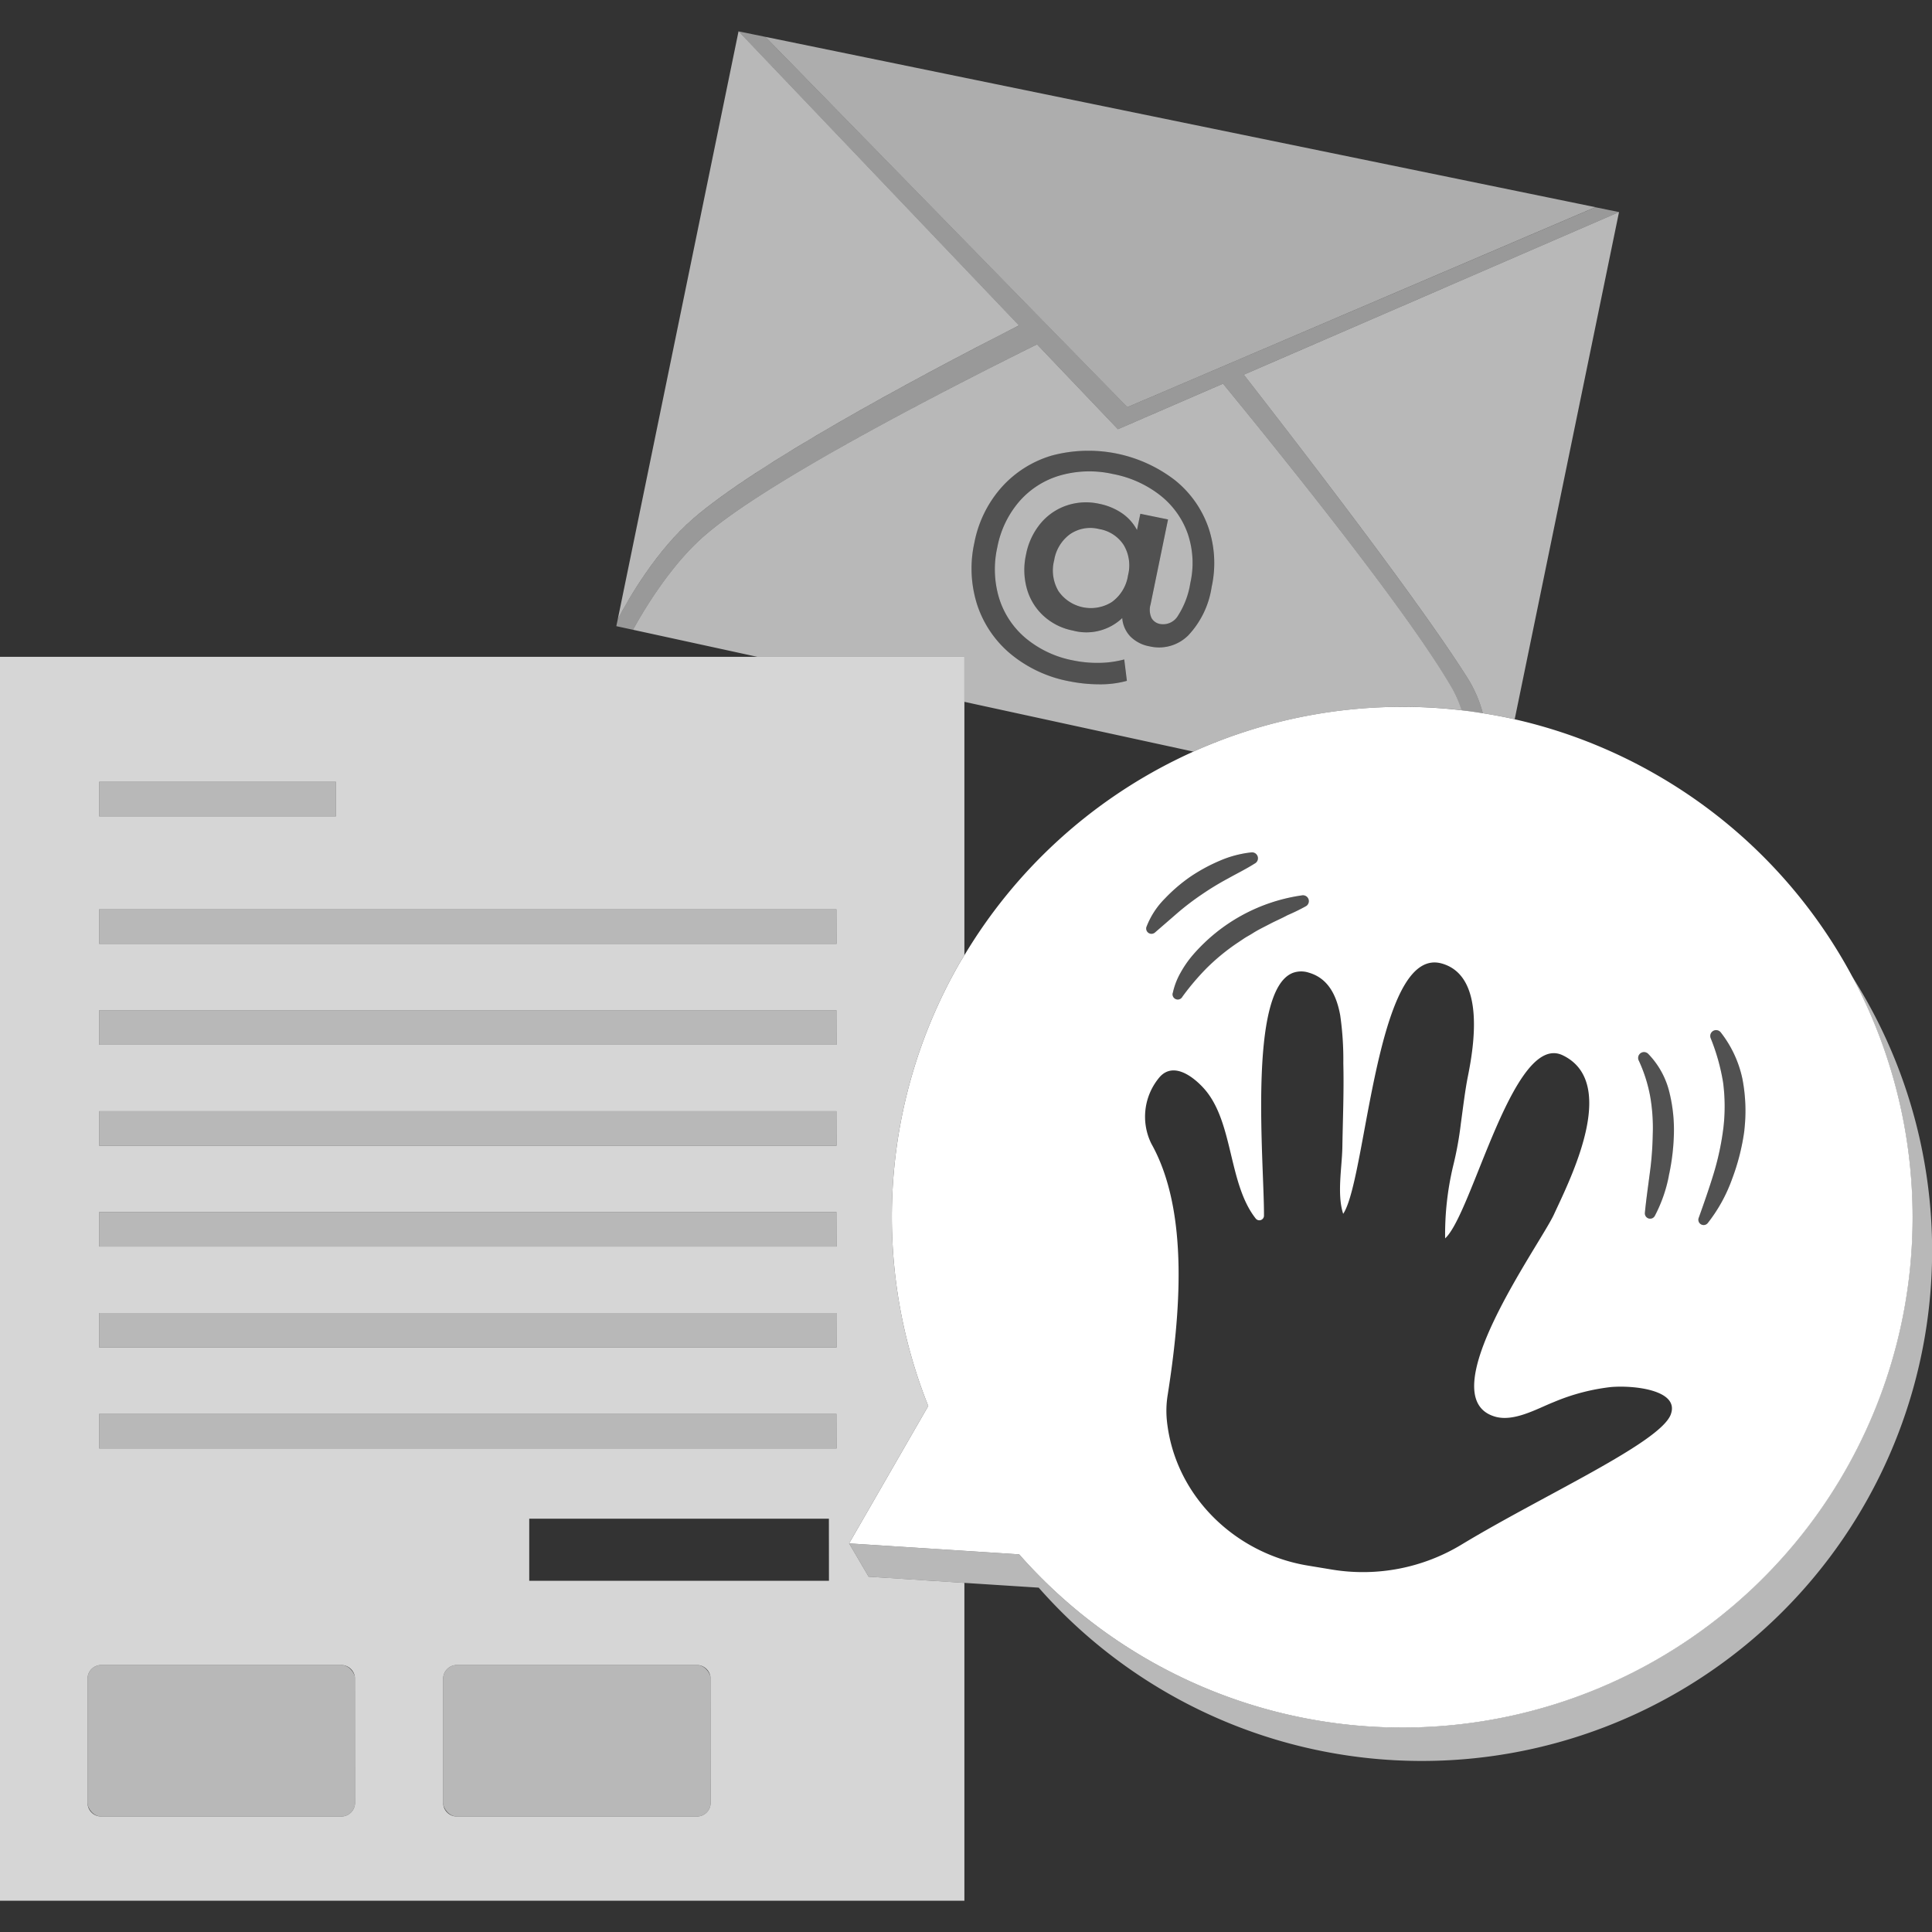
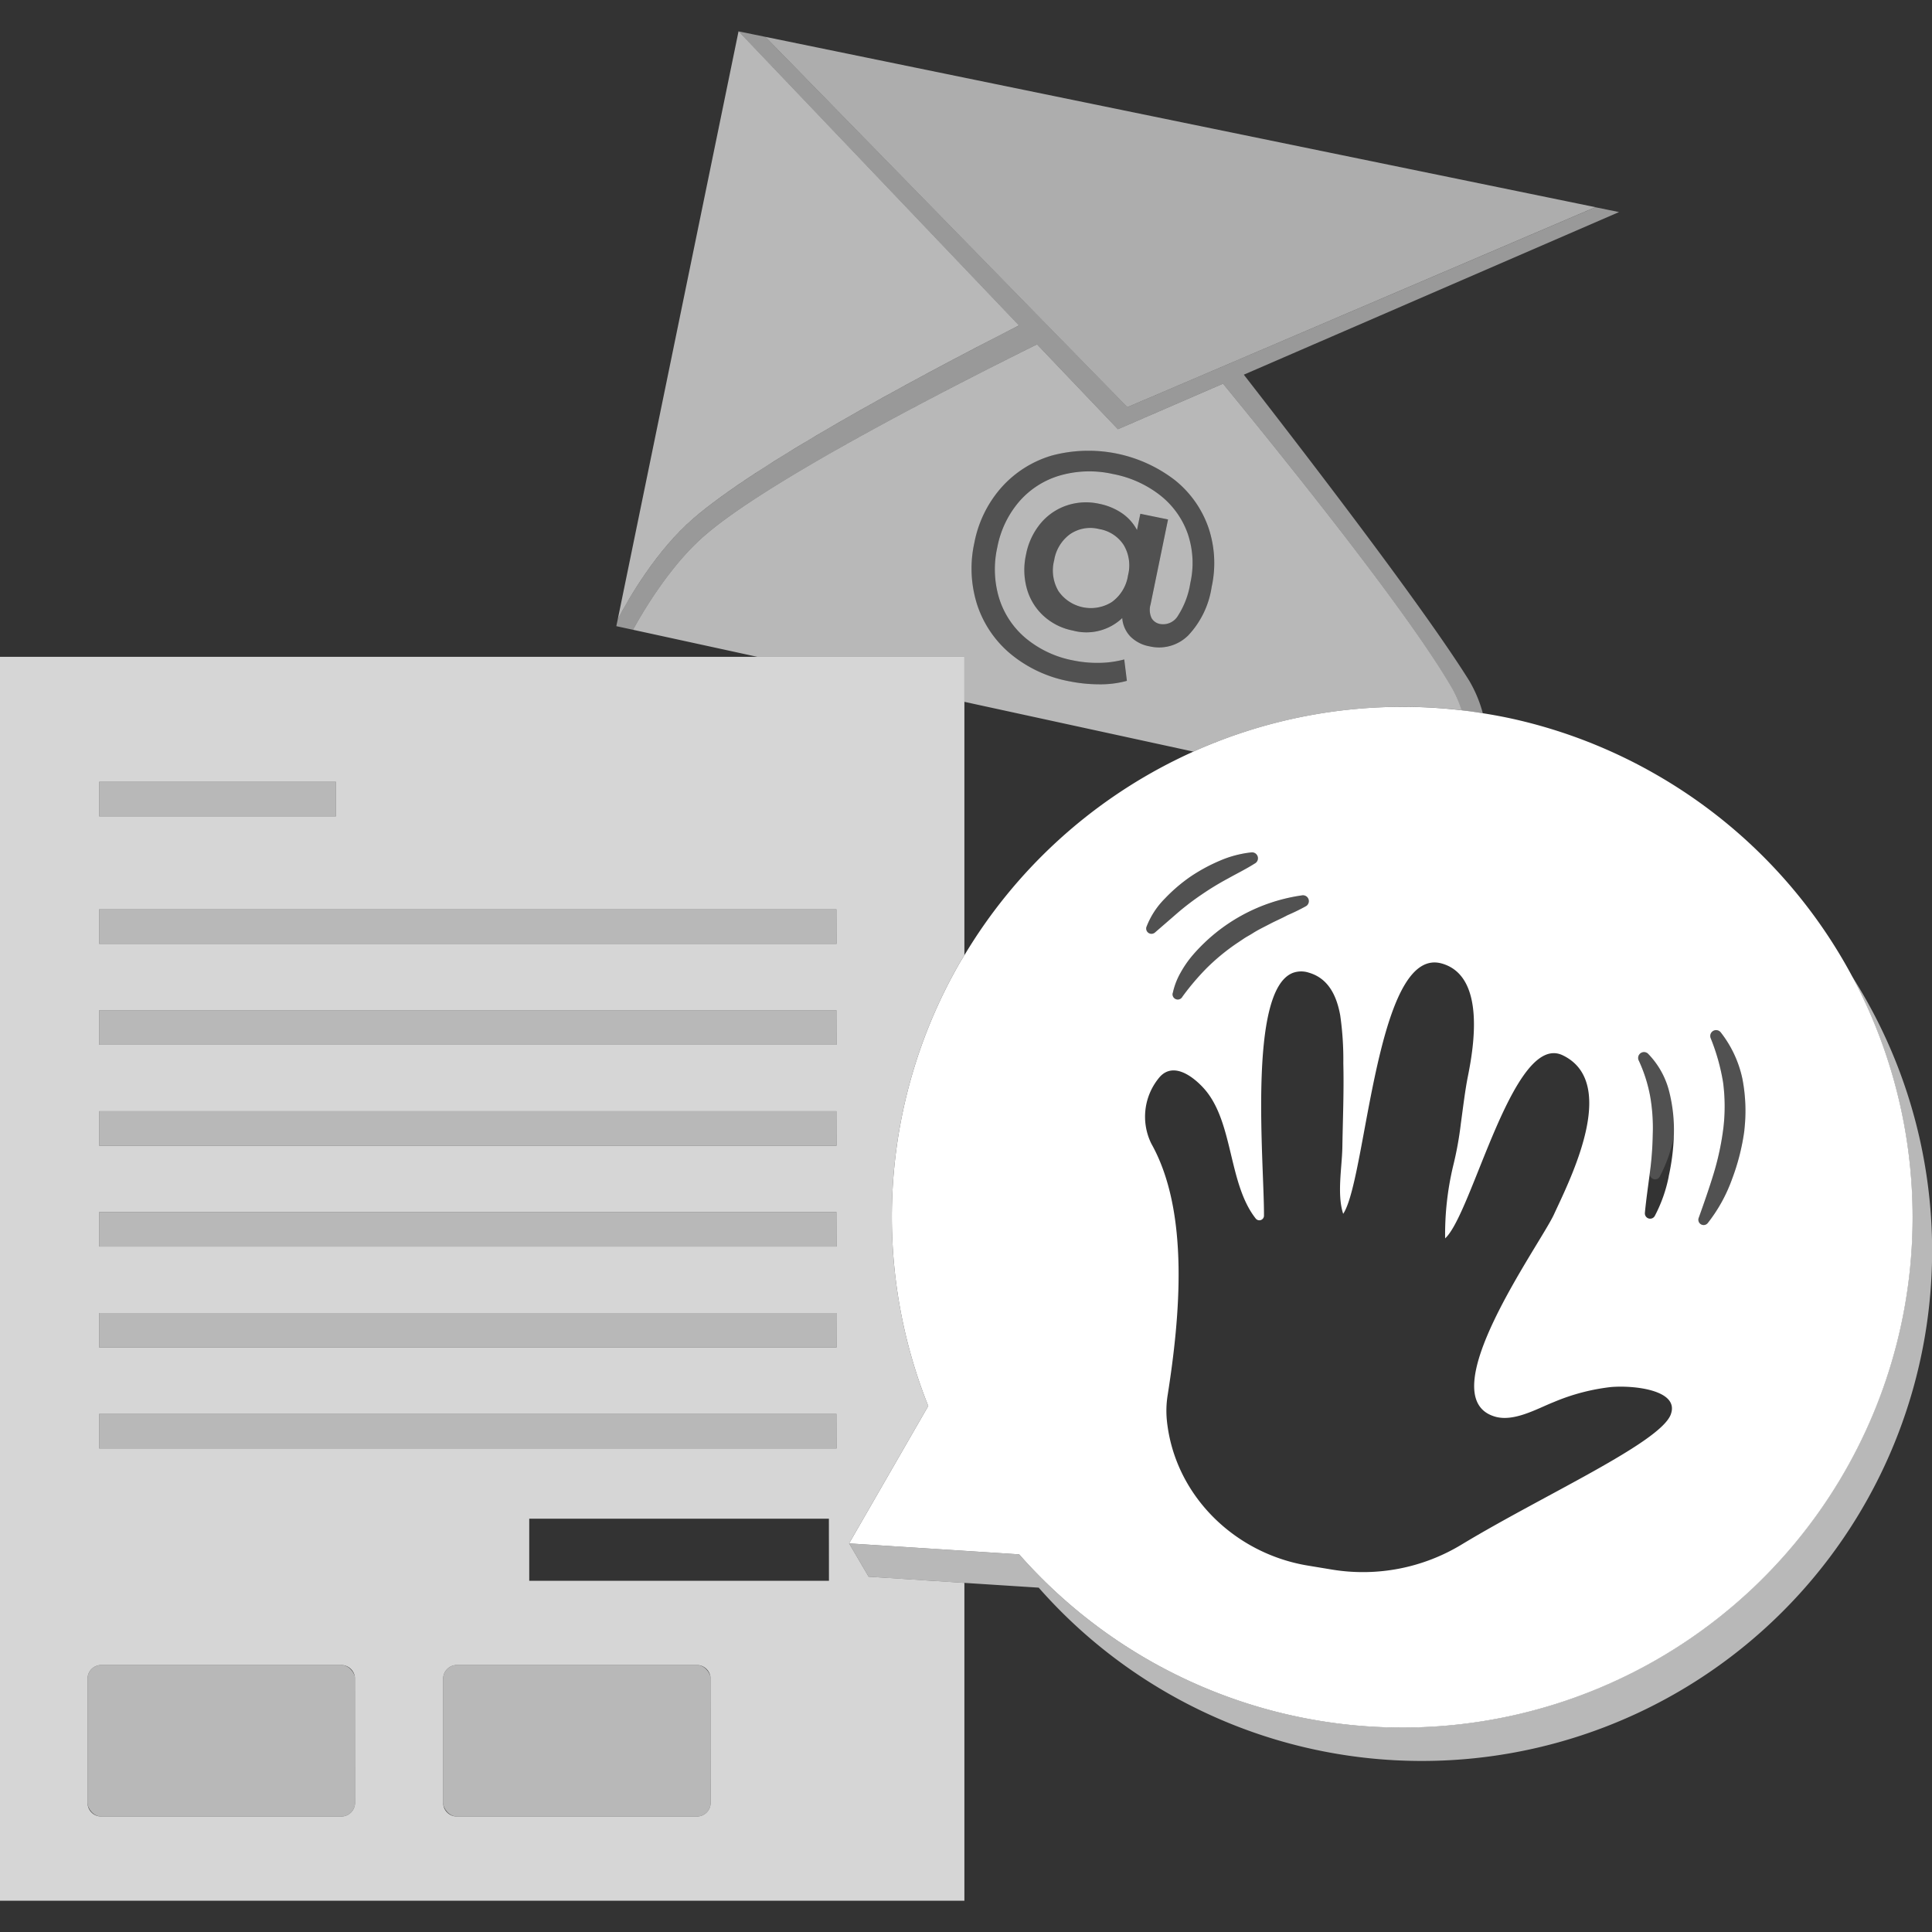
<svg xmlns="http://www.w3.org/2000/svg" viewBox="0 0 300 300">
  <rect x="0" y="0" width="300" height="300" fill="#333333" stroke="none" />
  <g fill="#fff">
    <path d="m 257.28 120.34 a 79.21 79.21 0 0 0 -22.08 -8.65 c -1.65 -.37 -3.3 -.68 -4.95 -.94 -1.1 -.18 -2.2 -.34 -3.3 -.46 a 79.27 79.27 0 0 0 -77.2 38.04 c -.22 .37 -.46 .73 -.68 1.11 a 79.08 79.08 0 0 0 -4.93 68.88 l -12.29 21.34 17.9 1.15 8.51 .55 a 79.24 79.24 0 1 0 99.02 -121.02 z m -79.25 23.57 a 12.63 12.63 0 0 1 2.86 -4.39 25.53 25.53 0 0 1 3.93 -3.37 27.06 27.06 0 0 1 4.53 -2.47 16.87 16.87 0 0 1 4.95 -1.32 .92 .92 0 0 1 .59 1.7 l -.04 .02 c -1.39 .88 -2.81 1.57 -4.18 2.34 a 43.65 43.65 0 0 0 -4 2.43 41.38 41.38 0 0 0 -3.72 2.82 l -3.54 3.07 -.07 .06 a .82 .82 0 0 1 -1.31 -.9 z m 4.07 10.33 a 11.08 11.08 0 0 1 1.22 -3.2 16.32 16.32 0 0 1 1.91 -2.75 27.51 27.51 0 0 1 16.96 -9.26 .91 .91 0 0 1 .57 1.7 l -.06 .03 c -.92 .51 -1.85 .95 -2.79 1.36 -.9 .49 -1.84 .88 -2.73 1.35 s -1.81 .9 -2.65 1.44 c -.42 .27 -.87 .5 -1.29 .77 l -1.24 .83 a 32.79 32.79 0 0 0 -4.58 3.77 38.99 38.99 0 0 0 -3.81 4.48 l -.07 .11 a .81 .81 0 0 1 -1.45 -.64 z m 77.34 65.39 c -1.65 4.41 -19.78 12.53 -32.44 20.18 a 29.55 29.55 0 0 1 -20.13 3.92 l -3.81 -.63 c -11.45 -1.9 -20.69 -11 -21.87 -22.54 a 15.35 15.35 0 0 1 .13 -3.97 c 1.89 -12.03 3.44 -28.36 -2.54 -39 a 9.48 9.48 0 0 1 1.34 -10.4 c 2.27 -2.45 5.47 .29 6.89 1.9 4.55 5.16 3.69 14.71 7.99 20.14 a .72 .72 0 0 0 1.27 -.44 c .05 -8.09 -2.57 -34.98 4.48 -37.72 a 3.79 3.79 0 0 1 2.47 -.04 c 3.06 .88 4.34 3.6 4.89 6.64 a 48.26 48.26 0 0 1 .48 7.44 c .11 4.36 -.08 8.72 -.15 13.07 -.06 3.11 -.86 7.3 .13 10.3 2 -2.97 3.32 -15.21 5.8 -25.2 2.05 -8.27 4.88 -15 9.54 -13.66 6.71 1.93 5 12.67 4.03 17.48 -.42 2.08 -.74 4.74 -1.1 7.37 a 53.6 53.6 0 0 1 -1.22 6.67 45.75 45.75 0 0 0 -1.22 11.15 c 1.82 -1.64 4.05 -7.86 6.6 -14.09 3.36 -8.2 7.3 -16.44 11.67 -14.33 8.36 4.04 1.84 17.84 -1 23.9 l -.38 .82 c -2.21 4.77 -19.43 28.42 -9.12 31.39 2.93 .84 6.49 -1.23 9.11 -2.27 a 32.1 32.1 0 0 1 8.86 -2.33 c 3.66 -.31 10.69 .5 9.3 4.24 z m -.32 -36.95 a 22.42 22.42 0 0 1 -2.16 6.12 .82 .82 0 0 1 -1.54 -.47 v -.04 c .2 -2.06 .5 -4.11 .76 -6.12 a 50.47 50.47 0 0 0 .46 -6.04 28.44 28.44 0 0 0 -.4 -5.89 23.19 23.19 0 0 0 -1.75 -5.51 l -.03 -.06 a .91 .91 0 0 1 1.46 -1.04 12.89 12.89 0 0 1 3.29 5.93 24.37 24.37 0 0 1 .71 6.63 34.42 34.42 0 0 1 -.81 6.49 z m 11.75 -7.18 a 34.29 34.29 0 0 1 -1.93 7.62 24.27 24.27 0 0 1 -3.78 6.82 .82 .82 0 0 1 -1.4 -.79 l .02 -.05 c .82 -2.3 1.64 -4.63 2.34 -6.94 a 42.56 42.56 0 0 0 1.49 -7.04 28.44 28.44 0 0 0 -.05 -7.05 31.97 31.97 0 0 0 -1.91 -6.82 l -.03 -.08 a .91 .91 0 0 1 1.57 -.87 17.57 17.57 0 0 1 3.37 7.22 26.25 26.25 0 0 1 .3 7.98 z" />
    <path d="m 0 101.99 v 193.15 h 149.75 v -49.35 l -14.87 -.96 -3.03 -5.17 12.29 -21.34 a 79.07 79.07 0 0 1 4.93 -68.88 c .21 -.38 .46 -.74 .68 -1.11 v -46.34 z m 15.4 19.41 h 36.76 v 5.36 h -36.76 z m 39.73 158.53 a 2.14 2.14 0 0 1 -2.14 2.14 h -37.26 a 2.14 2.14 0 0 1 -2.14 -2.14 v -19.25 a 2.14 2.14 0 0 1 2.14 -2.14 h 37.25 a 2.14 2.14 0 0 1 2.14 2.14 z m 55.22 0 a 2.14 2.14 0 0 1 -2.14 2.14 h -37.26 a 2.14 2.14 0 0 1 -2.14 -2.14 v -19.25 a 2.14 2.14 0 0 1 2.14 -2.14 h 37.25 a 2.14 2.14 0 0 1 2.14 2.14 z m 18.37 -34.47 h -46.54 v -9.64 h 46.53 z m 1.18 -20.55 h -114.5 v -5.36 h 114.49 z m 0 -15.67 h -114.5 v -5.36 h 114.49 z m 0 -15.67 h -114.5 v -5.36 h 114.49 z m 0 -15.67 h -114.5 v -5.36 h 114.49 z m 0 -15.67 h -114.5 v -5.36 h 114.49 z m 0 -15.67 h -114.5 v -5.36 h 114.49 z" opacity=".8" />
    <path d="m 164.06 51.97 l 11 11.25 13.21 -5.64 3.3 -1.41 56.16 -24 -128.89 -26.45 42.34 43.31 z" opacity=".6" />
    <path d="m 286.39 228.55 a 79.23 79.23 0 0 1 -128.13 12.81 l -8.51 -.55 -17.9 -1.15 3.03 5.17 14.87 .96 11.54 .74 a 79.23 79.23 0 0 0 126.25 -95 79.17 79.17 0 0 1 -1.15 77.02 z" opacity=".65" />
    <path d="m 249.69 32.58 l -1.96 -.4 -56.15 23.99 -3.3 1.41 -13.21 5.64 -11 -11.25 -2.88 -2.94 -42.35 -43.31 -1.96 -.4 -2.2 -.45 43.54 45.67 c -17.31 8.84 -40.66 21.47 -50.54 29.96 -5.73 4.93 -10.04 12.4 -11.75 15.64 l -.23 1.09 2.59 .56 c 1.7 -3.08 5.95 -10.2 11.31 -14.79 9.37 -8.01 34.39 -21.06 51.43 -29.53 l 12.56 13.18 16.32 -7.07 c 11.97 14.62 29.5 36.64 35.67 47.5 a 17.78 17.78 0 0 1 1.37 3.21 c 1.1 .13 2.2 .29 3.3 .46 a 20.1 20.1 0 0 0 -2.11 -5.05 c -6.58 -10.55 -22.96 -32.04 -35 -47.52 l 58.26 -25.25 z" opacity=".5" />
    <path d="m 181.36 80.66 l -4.3 -.88 -.52 2.52 a 7.34 7.34 0 0 0 -2.35 -2.62 9.61 9.61 0 0 0 -3.56 -1.46 9.38 9.38 0 0 0 -5.03 .28 9.02 9.02 0 0 0 -4.05 2.8 10.71 10.71 0 0 0 -2.24 4.81 10.89 10.89 0 0 0 .15 5.36 8.98 8.98 0 0 0 2.61 4.19 9.39 9.39 0 0 0 4.51 2.24 8.08 8.08 0 0 0 7.67 -1.94 4.63 4.63 0 0 0 1.27 2.87 5.56 5.56 0 0 0 2.96 1.52 6.42 6.42 0 0 0 6.05 -1.73 13.97 13.97 0 0 0 3.6 -7.48 17.17 17.17 0 0 0 -.51 -9.24 16.28 16.28 0 0 0 -5.21 -7.37 22.02 22.02 0 0 0 -19.12 -3.8 16.84 16.84 0 0 0 -7.82 4.96 18.09 18.09 0 0 0 -4.18 8.57 18.45 18.45 0 0 0 .43 9.62 16.72 16.72 0 0 0 5.18 7.65 20.05 20.05 0 0 0 9.13 4.26 23.59 23.59 0 0 0 4.65 .47 15.38 15.38 0 0 0 4.29 -.54 l -.41 -3.32 a 15.96 15.96 0 0 1 -3.93 .53 18.53 18.53 0 0 1 -3.95 -.37 16.26 16.26 0 0 1 -7.38 -3.43 13.22 13.22 0 0 1 -4.16 -6.21 15.54 15.54 0 0 1 -.29 -7.94 15.26 15.26 0 0 1 3.4 -7.1 13.29 13.29 0 0 1 6.33 -4.06 16.58 16.58 0 0 1 8.21 -.23 16.98 16.98 0 0 1 7.39 3.34 13.15 13.15 0 0 1 4.25 5.96 14.13 14.13 0 0 1 .39 7.64 13.12 13.12 0 0 1 -1.9 5.04 2.68 2.68 0 0 1 -2.79 1.3 1.91 1.91 0 0 1 -1.33 -.92 3.02 3.02 0 0 1 -.15 -2.13 z m -6.19 8.71 a 6.26 6.26 0 0 1 -2.53 4.15 6.12 6.12 0 0 1 -8.27 -1.72 6.31 6.31 0 0 1 -.67 -4.78 5.87 5.87 0 1 1 11.48 2.35 z" opacity=".15" />
    <path d="m 202.19 139.04 a 27.83 27.83 0 0 0 -12.05 4.8 26.25 26.25 0 0 0 -4.91 4.46 16.31 16.31 0 0 0 -1.91 2.75 11.08 11.08 0 0 0 -1.22 3.2 .81 .81 0 0 0 1.45 .64 l .07 -.11 a 38.99 38.99 0 0 1 3.81 -4.48 32.79 32.79 0 0 1 4.58 -3.77 l 1.24 -.83 c .42 -.27 .86 -.5 1.29 -.77 .84 -.55 1.76 -.96 2.65 -1.44 s 1.83 -.86 2.73 -1.35 c .93 -.42 1.86 -.86 2.79 -1.36 l .06 -.03 a .91 .91 0 0 0 -.57 -1.7 z" opacity=".15" />
    <path d="m 186.67 138.86 a 43.65 43.65 0 0 1 4 -2.43 c 1.37 -.77 2.79 -1.46 4.18 -2.34 l .04 -.02 a .92 .92 0 0 0 -.59 -1.7 16.87 16.87 0 0 0 -4.95 1.32 27.06 27.06 0 0 0 -4.53 2.47 25.53 25.53 0 0 0 -3.93 3.37 12.63 12.63 0 0 0 -2.86 4.39 .82 .82 0 0 0 1.31 .9 l .07 -.06 3.54 -3.07 a 41.42 41.42 0 0 1 3.72 -2.83 z" opacity=".15" />
-     <path d="m 255.93 163.64 a .91 .91 0 0 0 -1.46 1.04 l .03 .06 a 23.16 23.16 0 0 1 1.75 5.51 28.44 28.44 0 0 1 .4 5.89 50.64 50.64 0 0 1 -.46 6.04 c -.27 2.02 -.57 4.06 -.76 6.12 v .04 a .82 .82 0 0 0 1.54 .47 22.43 22.43 0 0 0 2.16 -6.12 34.38 34.38 0 0 0 .81 -6.48 24.37 24.37 0 0 0 -.71 -6.63 12.9 12.9 0 0 0 -3.3 -5.94 z" opacity=".15" />
+     <path d="m 255.93 163.64 a .91 .91 0 0 0 -1.46 1.04 l .03 .06 a 23.16 23.16 0 0 1 1.75 5.51 28.44 28.44 0 0 1 .4 5.89 50.64 50.64 0 0 1 -.46 6.04 v .04 a .82 .82 0 0 0 1.54 .47 22.43 22.43 0 0 0 2.16 -6.12 34.38 34.38 0 0 0 .81 -6.48 24.37 24.37 0 0 0 -.71 -6.63 12.9 12.9 0 0 0 -3.3 -5.94 z" opacity=".15" />
    <path d="m 267.19 160.3 a .91 .91 0 0 0 -1.57 .87 l .03 .08 a 31.96 31.96 0 0 1 1.91 6.82 28.43 28.43 0 0 1 .05 7.05 42.68 42.68 0 0 1 -1.49 7.04 c -.7 2.31 -1.53 4.64 -2.34 6.94 l -.02 .05 a .82 .82 0 0 0 1.4 .79 24.3 24.3 0 0 0 3.78 -6.82 34.22 34.22 0 0 0 1.93 -7.62 26.24 26.24 0 0 0 -.31 -7.97 17.58 17.58 0 0 0 -3.37 -7.23 z" opacity=".15" />
-     <path d="m 228.14 105.7 a 20.1 20.1 0 0 1 2.11 5.05 c 1.65 .26 3.31 .57 4.95 .94 l 16.2 -78.76 -58.26 25.25 c 12.04 15.48 28.43 36.97 35 47.52 z" opacity=".65" />
    <path d="m 189.91 59.58 l -16.32 7.07 -12.56 -13.18 c -17.04 8.46 -42.07 21.52 -51.43 29.53 -5.36 4.58 -9.61 11.7 -11.31 14.79 l 19.3 4.2 h 32.16 v 6.99 l 35.56 7.73 a 79.52 79.52 0 0 1 41.65 -6.43 17.88 17.88 0 0 0 -1.37 -3.21 c -6.18 -10.86 -23.71 -32.88 -35.68 -47.49 z m -1.77 31.57 a 13.96 13.96 0 0 1 -3.6 7.48 6.42 6.42 0 0 1 -6.05 1.73 5.56 5.56 0 0 1 -2.96 -1.52 4.63 4.63 0 0 1 -1.27 -2.87 8.08 8.08 0 0 1 -7.67 1.94 9.39 9.39 0 0 1 -4.51 -2.24 8.98 8.98 0 0 1 -2.61 -4.19 10.89 10.89 0 0 1 -.15 -5.37 10.71 10.71 0 0 1 2.24 -4.81 9.03 9.03 0 0 1 4.05 -2.8 9.38 9.38 0 0 1 5.03 -.28 9.62 9.62 0 0 1 3.56 1.46 7.34 7.34 0 0 1 2.35 2.62 l .52 -2.52 4.3 .88 -2.71 13.18 a 3.02 3.02 0 0 0 .15 2.13 1.91 1.91 0 0 0 1.33 .92 2.68 2.68 0 0 0 2.79 -1.31 13.12 13.12 0 0 0 1.9 -5.04 14.13 14.13 0 0 0 -.39 -7.64 13.15 13.15 0 0 0 -4.25 -5.96 16.99 16.99 0 0 0 -7.39 -3.34 16.59 16.59 0 0 0 -8.21 .23 13.3 13.3 0 0 0 -6.33 4.05 15.27 15.27 0 0 0 -3.4 7.1 15.54 15.54 0 0 0 .29 7.94 13.23 13.23 0 0 0 4.16 6.21 16.27 16.27 0 0 0 7.38 3.43 18.53 18.53 0 0 0 3.95 .37 15.96 15.96 0 0 0 3.93 -.53 l .41 3.32 a 15.38 15.38 0 0 1 -4.29 .54 23.59 23.59 0 0 1 -4.65 -.47 20.06 20.06 0 0 1 -9.13 -4.26 16.71 16.71 0 0 1 -5.18 -7.64 18.46 18.46 0 0 1 -.43 -9.62 18.09 18.09 0 0 1 4.19 -8.57 16.85 16.85 0 0 1 7.82 -4.96 22.02 22.02 0 0 1 19.12 3.81 16.28 16.28 0 0 1 5.21 7.37 17.18 17.18 0 0 1 .5 9.23 z" opacity=".65" />
    <path d="m 170.67 82.14 a 5.62 5.62 0 0 0 -4.49 .8 6.2 6.2 0 0 0 -2.49 4.07 6.31 6.31 0 0 0 .67 4.78 6.12 6.12 0 0 0 8.27 1.71 6.26 6.26 0 0 0 2.53 -4.15 6.14 6.14 0 0 0 -.7 -4.75 5.68 5.68 0 0 0 -3.79 -2.46 z" opacity=".65" />
    <path d="m 107.68 80.49 c 9.88 -8.49 33.23 -21.12 50.54 -29.96 l -43.54 -45.67 -18.75 91.28 c 1.71 -3.25 6.02 -10.72 11.75 -15.65 z" opacity=".65" />
    <path d="m 15.4 121.4 h 36.76 v 5.36 h -36.76 z" opacity=".65" />
    <path d="m 15.4 141.2 h 114.5 v 5.36 h -114.5 z" opacity=".65" />
    <path d="m 15.4 156.87 h 114.5 v 5.36 h -114.5 z" opacity=".65" />
    <path d="m 15.4 172.54 h 114.5 v 5.36 h -114.5 z" opacity=".65" />
    <path d="m 15.4 188.21 h 114.5 v 5.36 h -114.5 z" opacity=".65" />
    <path d="m 15.4 219.55 h 114.5 v 5.36 h -114.5 z" opacity=".65" />
    <path d="m 15.4 203.88 h 114.5 v 5.36 h -114.5 z" opacity=".65" />
    <rect height="23.53" opacity=".65" rx="2.14" width="41.54" x="13.59" y="258.54" />
    <rect height="23.53" opacity=".65" rx="2.14" width="41.54" x="68.81" y="258.54" />
  </g>
</svg>